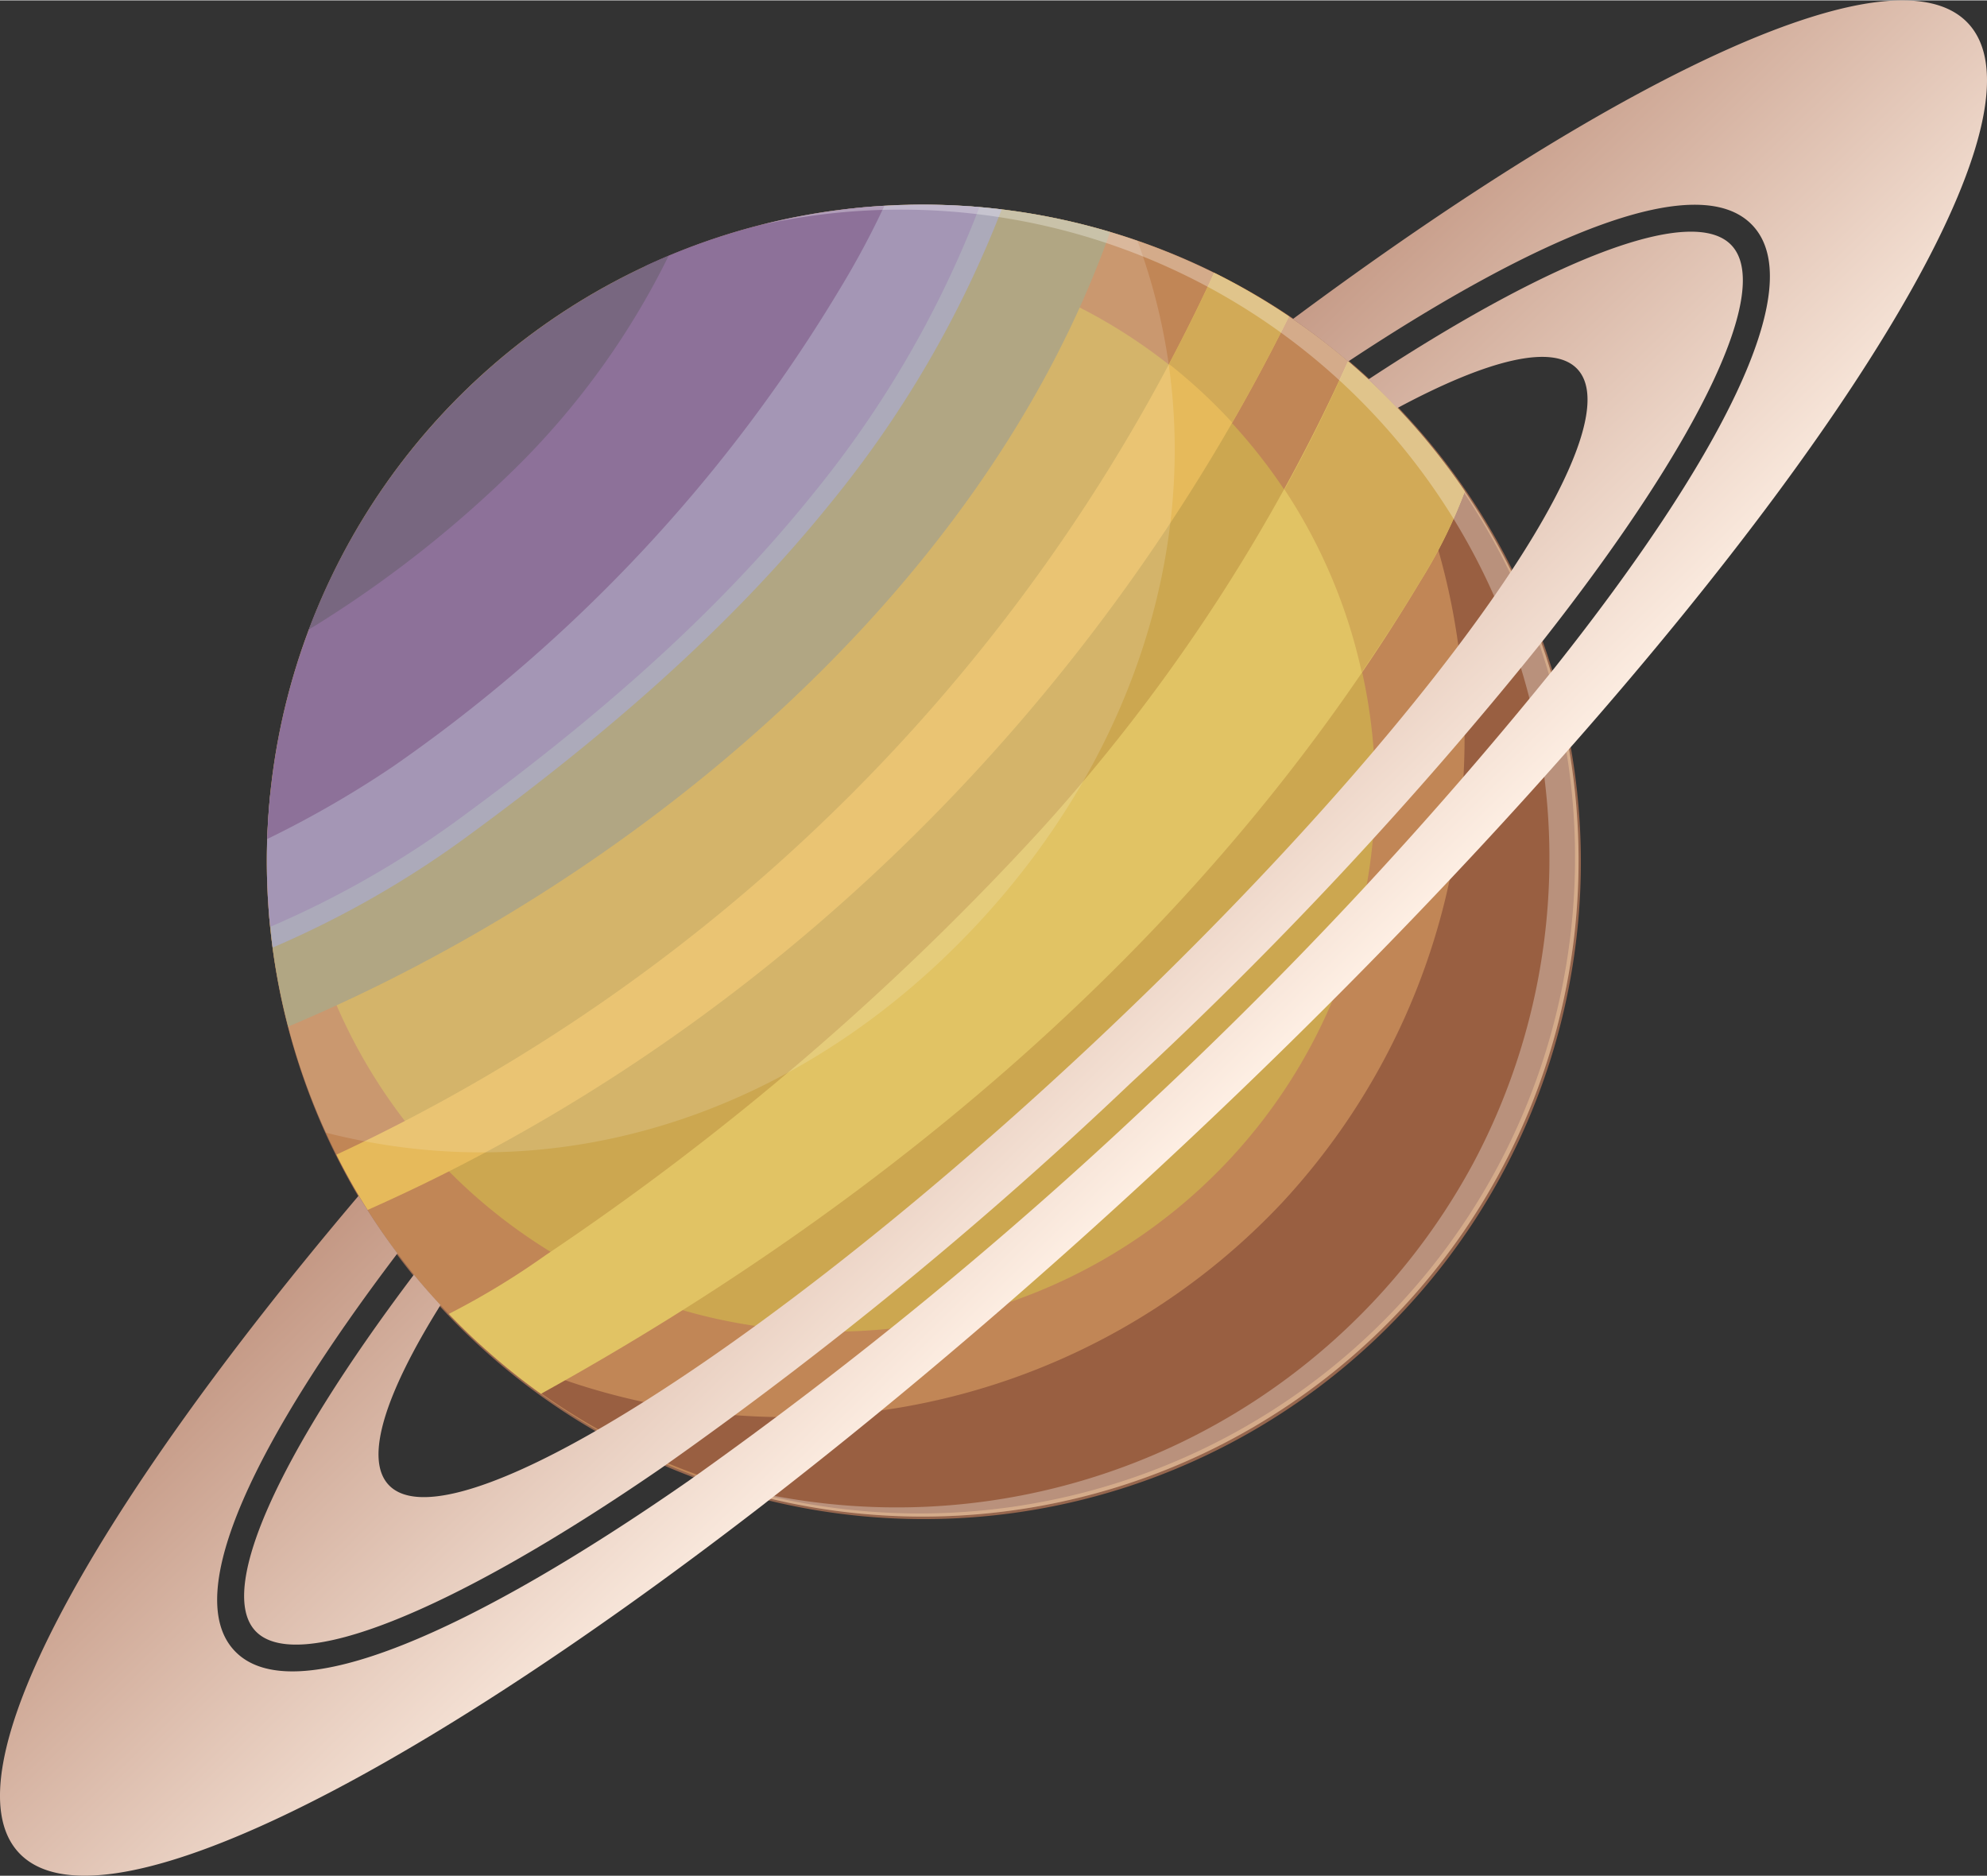
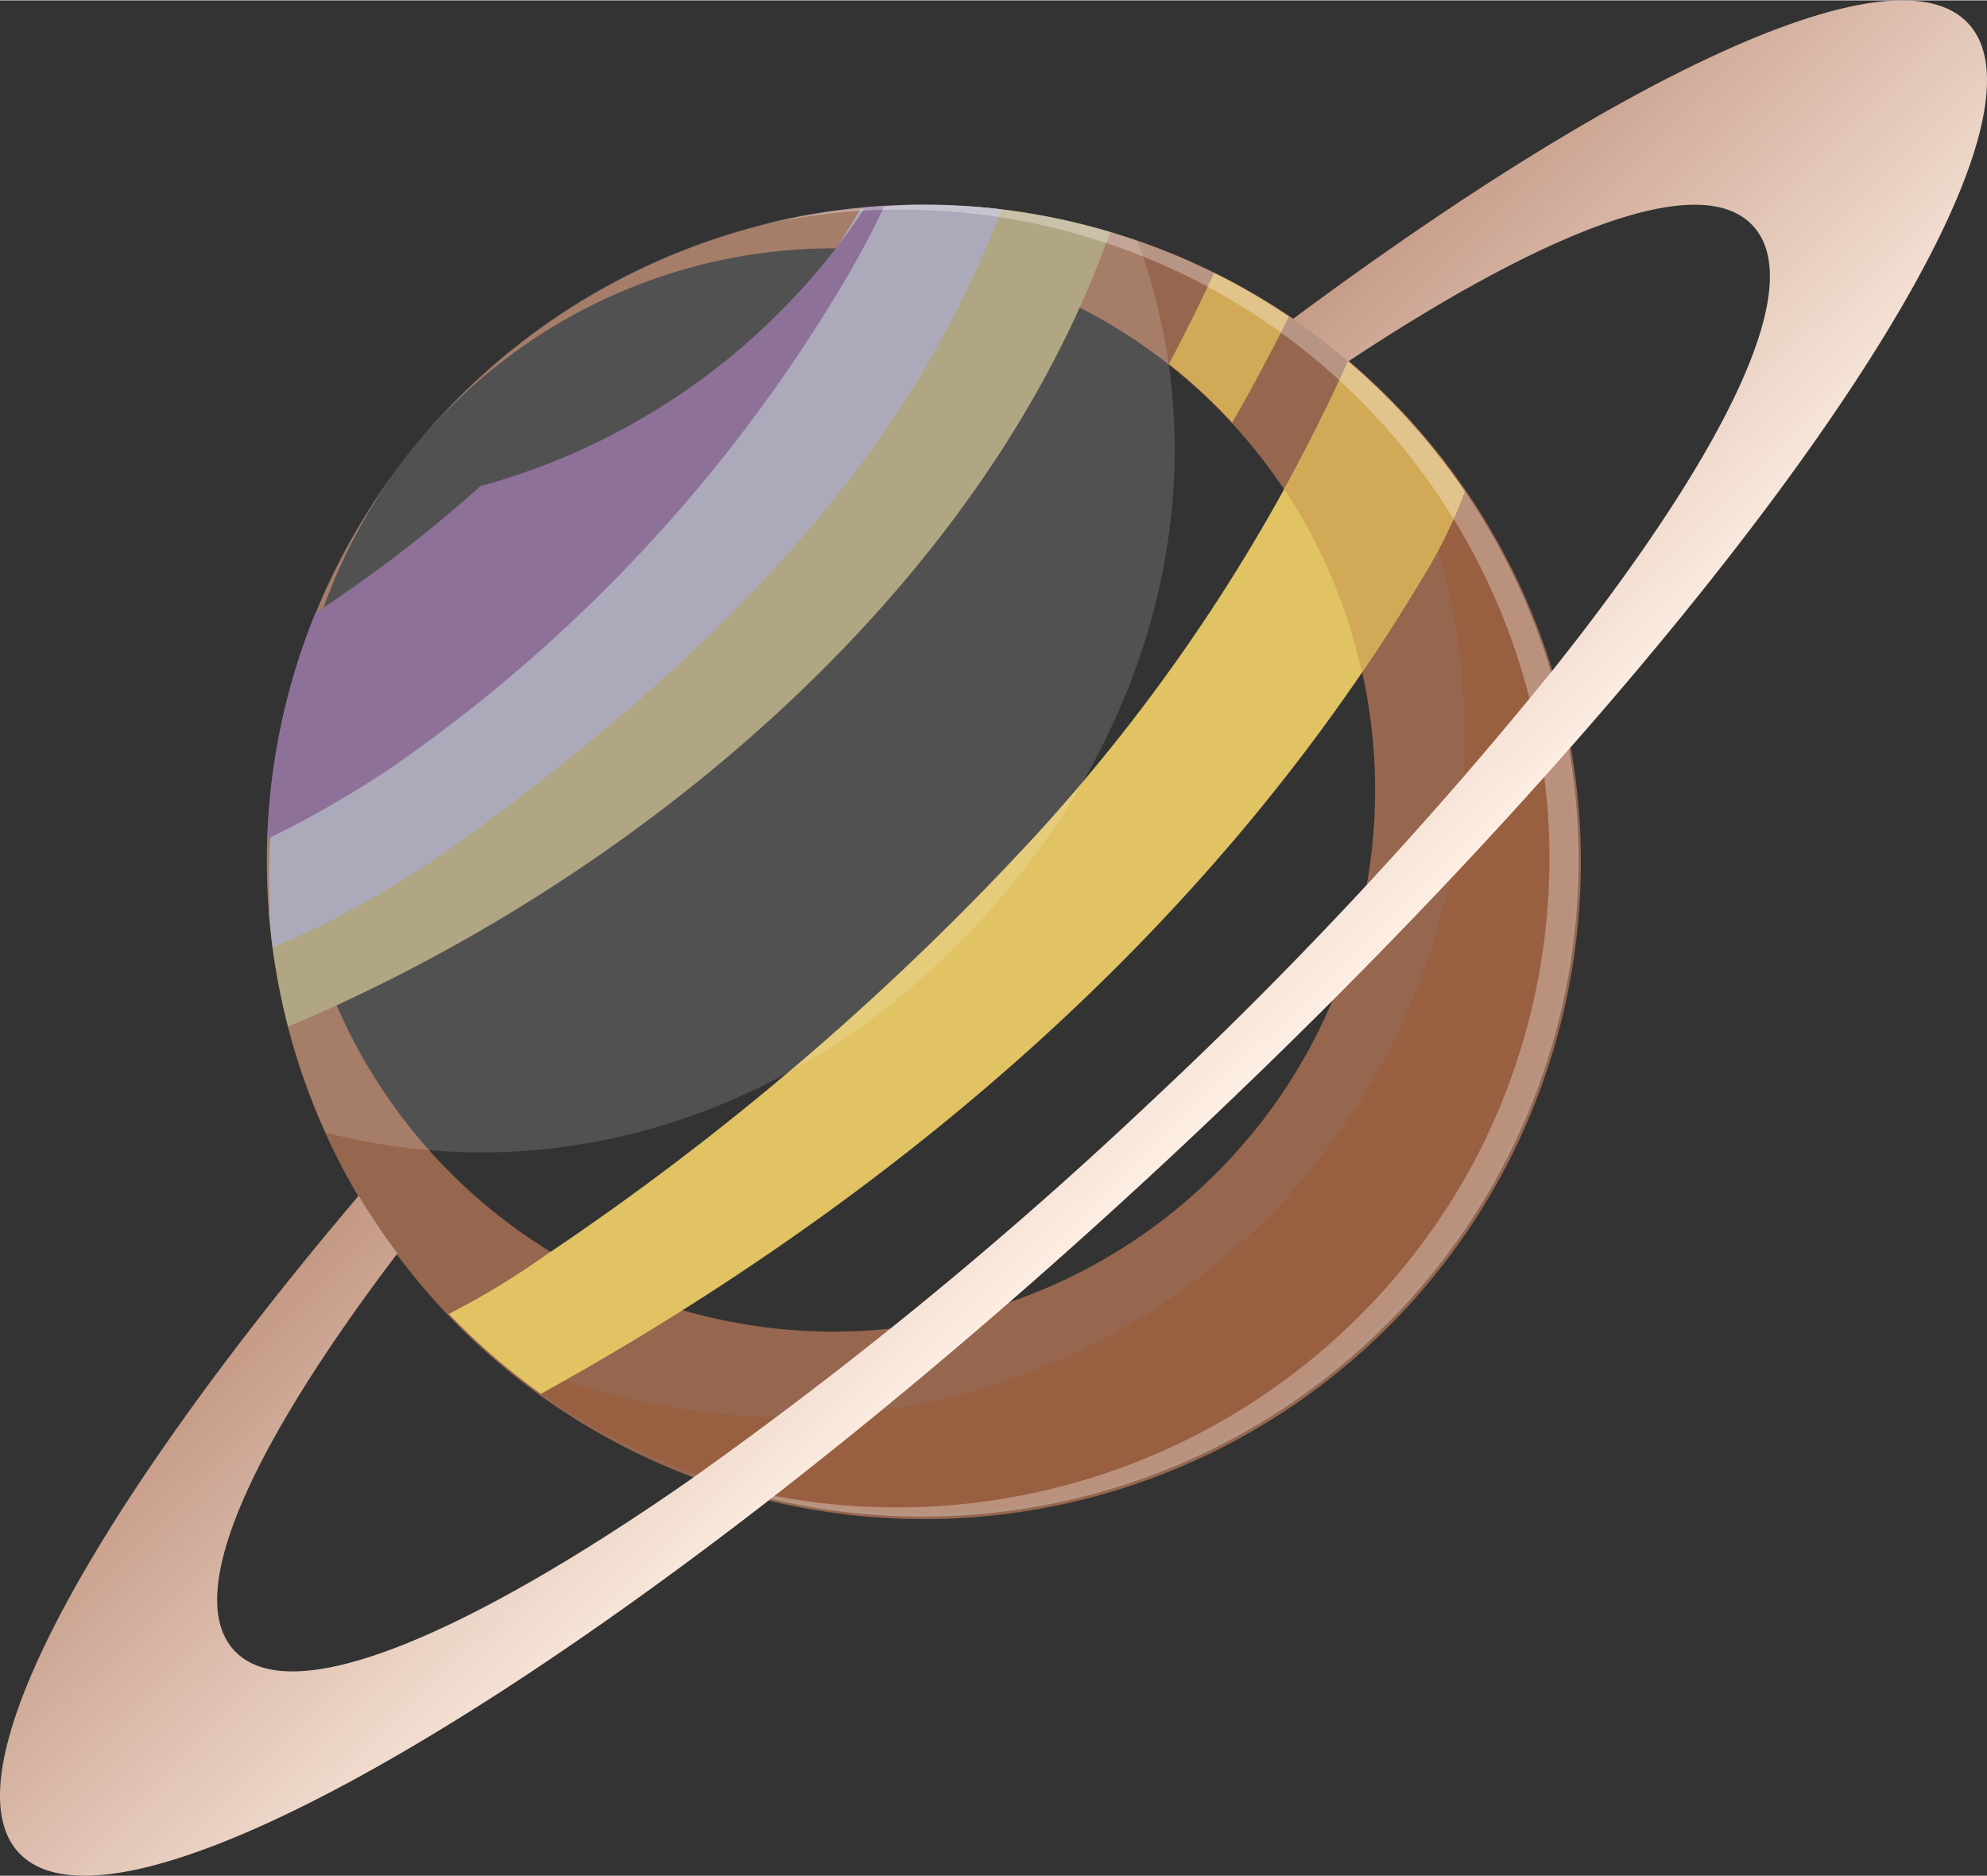
<svg xmlns="http://www.w3.org/2000/svg" xmlns:xlink="http://www.w3.org/1999/xlink" width="1.877in" height="1.772in" viewBox="0 0 135.17 127.556">
  <rect x="0" y="0" width="135.17" height="127.556" fill="#333333" stroke="none" />
  <defs>
    <filter id="b1a361ea-bdca-49d5-9be0-5054ec111061" x="21.887" y="-8255.469" width="53.079" height="32766" filterUnits="userSpaceOnUse" color-interpolation-filters="sRGB">
      <feFlood flood-color="#fff" result="bg" />
      <feBlend in="SourceGraphic" in2="bg" />
    </filter>
    <mask id="b923cc0b-d4da-4acc-b5e3-21ece427ddd3" x="21.887" y="-8255.469" width="53.079" height="32766" maskUnits="userSpaceOnUse">
      <g filter="url(#b1a361ea-bdca-49d5-9be0-5054ec111061)" />
    </mask>
    <radialGradient id="acdaf2c7-5a17-4a6f-9077-d93c1a049f4a" cx="-98.044" cy="-149.018" r="48.75" gradientTransform="matrix(0.028, -0.879, 0.905, -0.161, 174.469, -75.646)" gradientUnits="userSpaceOnUse">
      <stop offset="0.225" stop-color="#f4f4f4" />
      <stop offset="1" />
    </radialGradient>
    <filter id="ff085c0e-8ac1-44ca-8379-2619e8fcb146" x="21.887" y="19.136" width="53.079" height="52.555" filterUnits="userSpaceOnUse" color-interpolation-filters="sRGB">
      <feFlood flood-color="#fff" result="bg" />
      <feBlend in="SourceGraphic" in2="bg" />
    </filter>
    <mask id="fa6d02f2-cfc0-4c4b-9c2d-7059270aaa83" x="21.887" y="19.136" width="53.079" height="52.555" maskUnits="userSpaceOnUse">
      <g mask="url(#b923cc0b-d4da-4acc-b5e3-21ece427ddd3)" filter="url(#ff085c0e-8ac1-44ca-8379-2619e8fcb146)">
        <path d="M32.249,28.566C43.5,17.754,61.486,15.653,70.914,25.335s.857,18.423-9.9,31.791C52.171,68.106,36.976,77.292,27.549,67.61S21,39.378,32.249,28.566Z" fill="url(#acdaf2c7-5a17-4a6f-9077-d93c1a049f4a)" style="mix-blend-mode:multiply" />
      </g>
    </mask>
    <radialGradient id="ad1de06e-5e4c-4614-b6f6-2a7f407bcc7b" cx="-98.044" cy="-149.018" r="48.75" gradientTransform="matrix(0.028, -0.879, 0.905, -0.161, 174.469, -75.646)" gradientUnits="userSpaceOnUse">
      <stop offset="0.225" stop-color="#fff" />
      <stop offset="1" stop-color="#f3f9f7" />
    </radialGradient>
    <linearGradient id="ebacdc11-3b54-4817-be4b-6238b051f010" x1="54.994" y1="50.952" x2="81.65" y2="78.106" gradientUnits="userSpaceOnUse">
      <stop offset="0" stop-color="#c39783" />
      <stop offset="1" stop-color="#fff1e6" />
    </linearGradient>
    <linearGradient id="af1d2906-a0ba-4f22-b7c2-c44533b31581" x1="54.994" y1="50.952" x2="81.65" y2="78.107" xlink:href="#ebacdc11-3b54-4817-be4b-6238b051f010" />
  </defs>
  <g style="isolation:isolate">
    <g id="b1080046-3b94-4e74-a6af-e6e353acbbd5" data-name="Layer 1">
-       <circle cx="62.769" cy="58.51" r="44.618" transform="translate(-20.991 77.157) rotate(-55.54)" fill="#cca750" />
      <path d="M29.121,29.283a36.841,36.841,0,1,1-2.366,2.967,44.693,44.693,0,1,0,2.366-2.967Z" fill="#bd7a59" opacity="0.72" />
      <path d="M87.207,81.788a46.3,46.3,0,0,1-54.563,9.619,44.6,44.6,0,0,0,60.5-65.54c-.2-.185-.275,0-.476-.184A46.481,46.481,0,0,1,87.207,81.788Z" fill="#995f41" />
      <path d="M75.519,15.754a44.3,44.3,0,0,0-9.551-1.748c-.541,1.679-.977,2.993-1.121,3.332A77.671,77.671,0,0,1,58.029,29.9,79.675,79.675,0,0,1,38.123,50.239a133.469,133.469,0,0,1-19.831,11.7c.012.158.016.315.029.473A44.891,44.891,0,0,0,19.607,69.8C42.816,60.033,66.725,40.5,75.519,15.754Z" fill="#a3966d" />
      <path d="M61.94,13.911c-.568.028-1.138.061-1.71.111s-1.142.123-1.71.194C48.713,30.74,34.9,45.322,18.531,55.176a46.128,46.128,0,0,0-.075,8.424c.032.275.057.552.094.826a67.1,67.1,0,0,0,13.256-7.573C40.844,50.235,49.465,42.917,56.494,34.2A73.526,73.526,0,0,0,68.145,14.213,44.593,44.593,0,0,0,61.94,13.911Z" fill="#9d9bae" />
-       <path d="M25.008,82.27C52.165,70.242,74.473,48.194,87.683,21.5a44.783,44.783,0,0,0-5.089-2.97A122.749,122.749,0,0,1,22.886,78.51Q23.858,80.448,25.008,82.27Z" fill="#e6ba5b" />
      <path d="M96.647,39.468a33.773,33.773,0,0,0,3-6.07A44.806,44.806,0,0,0,91.7,24.555,121.9,121.9,0,0,1,70.7,56.526,186.685,186.685,0,0,1,37.073,85.377a52.575,52.575,0,0,1-6.543,3.966A44.845,44.845,0,0,0,36.8,94.777C60.89,81.457,82.533,63.052,96.647,39.468Z" fill="#e1c364" />
      <path d="M82.594,18.534c-.957,2.1-2,4.159-3.075,6.2.044.035.09.066.134.1a36.93,36.93,0,0,1,4.171,3.885q2.04-3.546,3.859-7.215A44.783,44.783,0,0,0,82.594,18.534Z" fill="#d2aa57" />
      <path d="M99.646,33.4A44.806,44.806,0,0,0,91.7,24.555q-1.962,4.45-4.323,8.709a36.673,36.673,0,0,1,5.256,12.43c1.388-2.038,2.74-4.1,4.01-6.226A33.773,33.773,0,0,0,99.646,33.4Z" fill="#d2aa57" />
-       <path d="M58.868,14.063c-.557.049-1.108.119-1.659.188C47.686,30.3,34.271,44.454,18.38,54.022a44.889,44.889,0,0,0-.059,8.389c.018.2.048.4.068.6A65.1,65.1,0,0,0,31.27,55.65c8.775-6.426,17.146-13.531,23.971-22A71.261,71.261,0,0,0,66.627,14.065,44.872,44.872,0,0,0,58.868,14.063Z" fill="#9484a8" />
-       <path d="M58.868,14.063a44.514,44.514,0,0,0-14.964,4A45.9,45.9,0,0,1,32.682,33.041a93.255,93.255,0,0,1-11.221,8.613,44.3,44.3,0,0,0-3.277,15.385A70.532,70.532,0,0,0,26.7,52.134a104.831,104.831,0,0,0,11.669-9.376,105.623,105.623,0,0,0,18.805-23.2,59.126,59.126,0,0,0,2.985-5.574C59.73,14.008,59.3,14.025,58.868,14.063Z" fill="#795887" />
-       <path d="M21,42.8A78.162,78.162,0,0,0,35.478,31.405,53.309,53.309,0,0,0,45.485,17.371,44.742,44.742,0,0,0,21,42.8Z" fill="#604c6a" />
+       <path d="M58.868,14.063A45.9,45.9,0,0,1,32.682,33.041a93.255,93.255,0,0,1-11.221,8.613,44.3,44.3,0,0,0-3.277,15.385A70.532,70.532,0,0,0,26.7,52.134a104.831,104.831,0,0,0,11.669-9.376,105.623,105.623,0,0,0,18.805-23.2,59.126,59.126,0,0,0,2.985-5.574C59.73,14.008,59.3,14.025,58.868,14.063Z" fill="#795887" />
      <path d="M58.868,14.063a44.624,44.624,0,0,0-36.7,62.95c15.87,4.053,32.1-1.212,44.127-13.98C78.716,49.846,83.23,32.175,77.374,16.352A44.443,44.443,0,0,0,58.868,14.063Z" fill="#fff" opacity="0.15" />
      <g mask="url(#fa6d02f2-cfc0-4c4b-9c2d-7059270aaa83)">
        <path d="M32.249,28.566C43.5,17.754,61.486,15.653,70.914,25.335s.857,18.423-9.9,31.791C52.171,68.106,36.976,77.292,27.549,67.61S21,39.378,32.249,28.566Z" opacity="0.39" fill="url(#ad1de06e-5e4c-4614-b6f6-2a7f407bcc7b)" />
      </g>
      <path d="M107.216,54.61A44.611,44.611,0,0,0,51.732,15.28a44.114,44.114,0,0,1,48.481,63.827,44.548,44.548,0,0,1-53.437,21.062,44.627,44.627,0,0,0,60.44-45.559Z" fill="#fff" opacity="0.31" style="mix-blend-mode:screen" />
      <path d="M133.88,1.554c-4.946-5.27-23.175,3.216-45.932,20.123a44.836,44.836,0,0,1,3.765,2.886c13.143-8.7,23.883-13.121,27.512-9.254,3.937,4.194-2.376,16.119-13.486,30.11-.072.091-.151.184-.224.275a287.9,287.9,0,0,1-27.366,29.34,288.319,288.319,0,0,1-30.844,25.334c-.15.105-.306.221-.457.325-14.666,10.2-26.966,15.749-30.9,11.554-3.644-3.882,1.5-14.388,11.089-27.022A44.793,44.793,0,0,1,24.4,81.3C6.006,103-3.667,120.721,1.29,126c5.276,5.621,25.665-4.407,50.545-23.617.2-.153.4-.316.6-.47,9-6.984,18.574-15.147,28.225-24.205,9.7-9.108,18.5-18.193,26.067-26.776.122-.138.249-.278.37-.416C127.853,26.9,139.157,7.176,133.88,1.554Z" fill="url(#ebacdc11-3b54-4817-be4b-6238b051f010)" />
-       <path d="M17.374,110.906c2.735,2.914,13.092-1.093,27.559-11.041.133-.091.27-.188.4-.281a280.325,280.325,0,0,0,31.541-25.9,279.8,279.8,0,0,0,27.981-30l.177-.223c10.841-13.806,15.5-23.887,12.76-26.8-2.552-2.719-11.743.593-24.71,9.125.677.627,1.328,1.281,1.965,1.949,6.164-3.307,10.605-4.417,12.258-2.656,1.794,1.911.007,6.886-4.422,13.622-.027.041-.057.083-.083.124C97.044,47.54,86.888,59.188,74.336,70.97c-12.47,11.7-24.656,21.051-33.71,26.269-.1.057-.2.12-.3.176-7.009,4-12.092,5.47-13.887,3.557-1.668-1.777-.241-6.2,3.528-12.23-.621-.673-1.229-1.36-1.809-2.071C18.737,99.151,14.811,108.175,17.374,110.906Z" fill="url(#af1d2906-a0ba-4f22-b7c2-c44533b31581)" />
    </g>
  </g>
</svg>